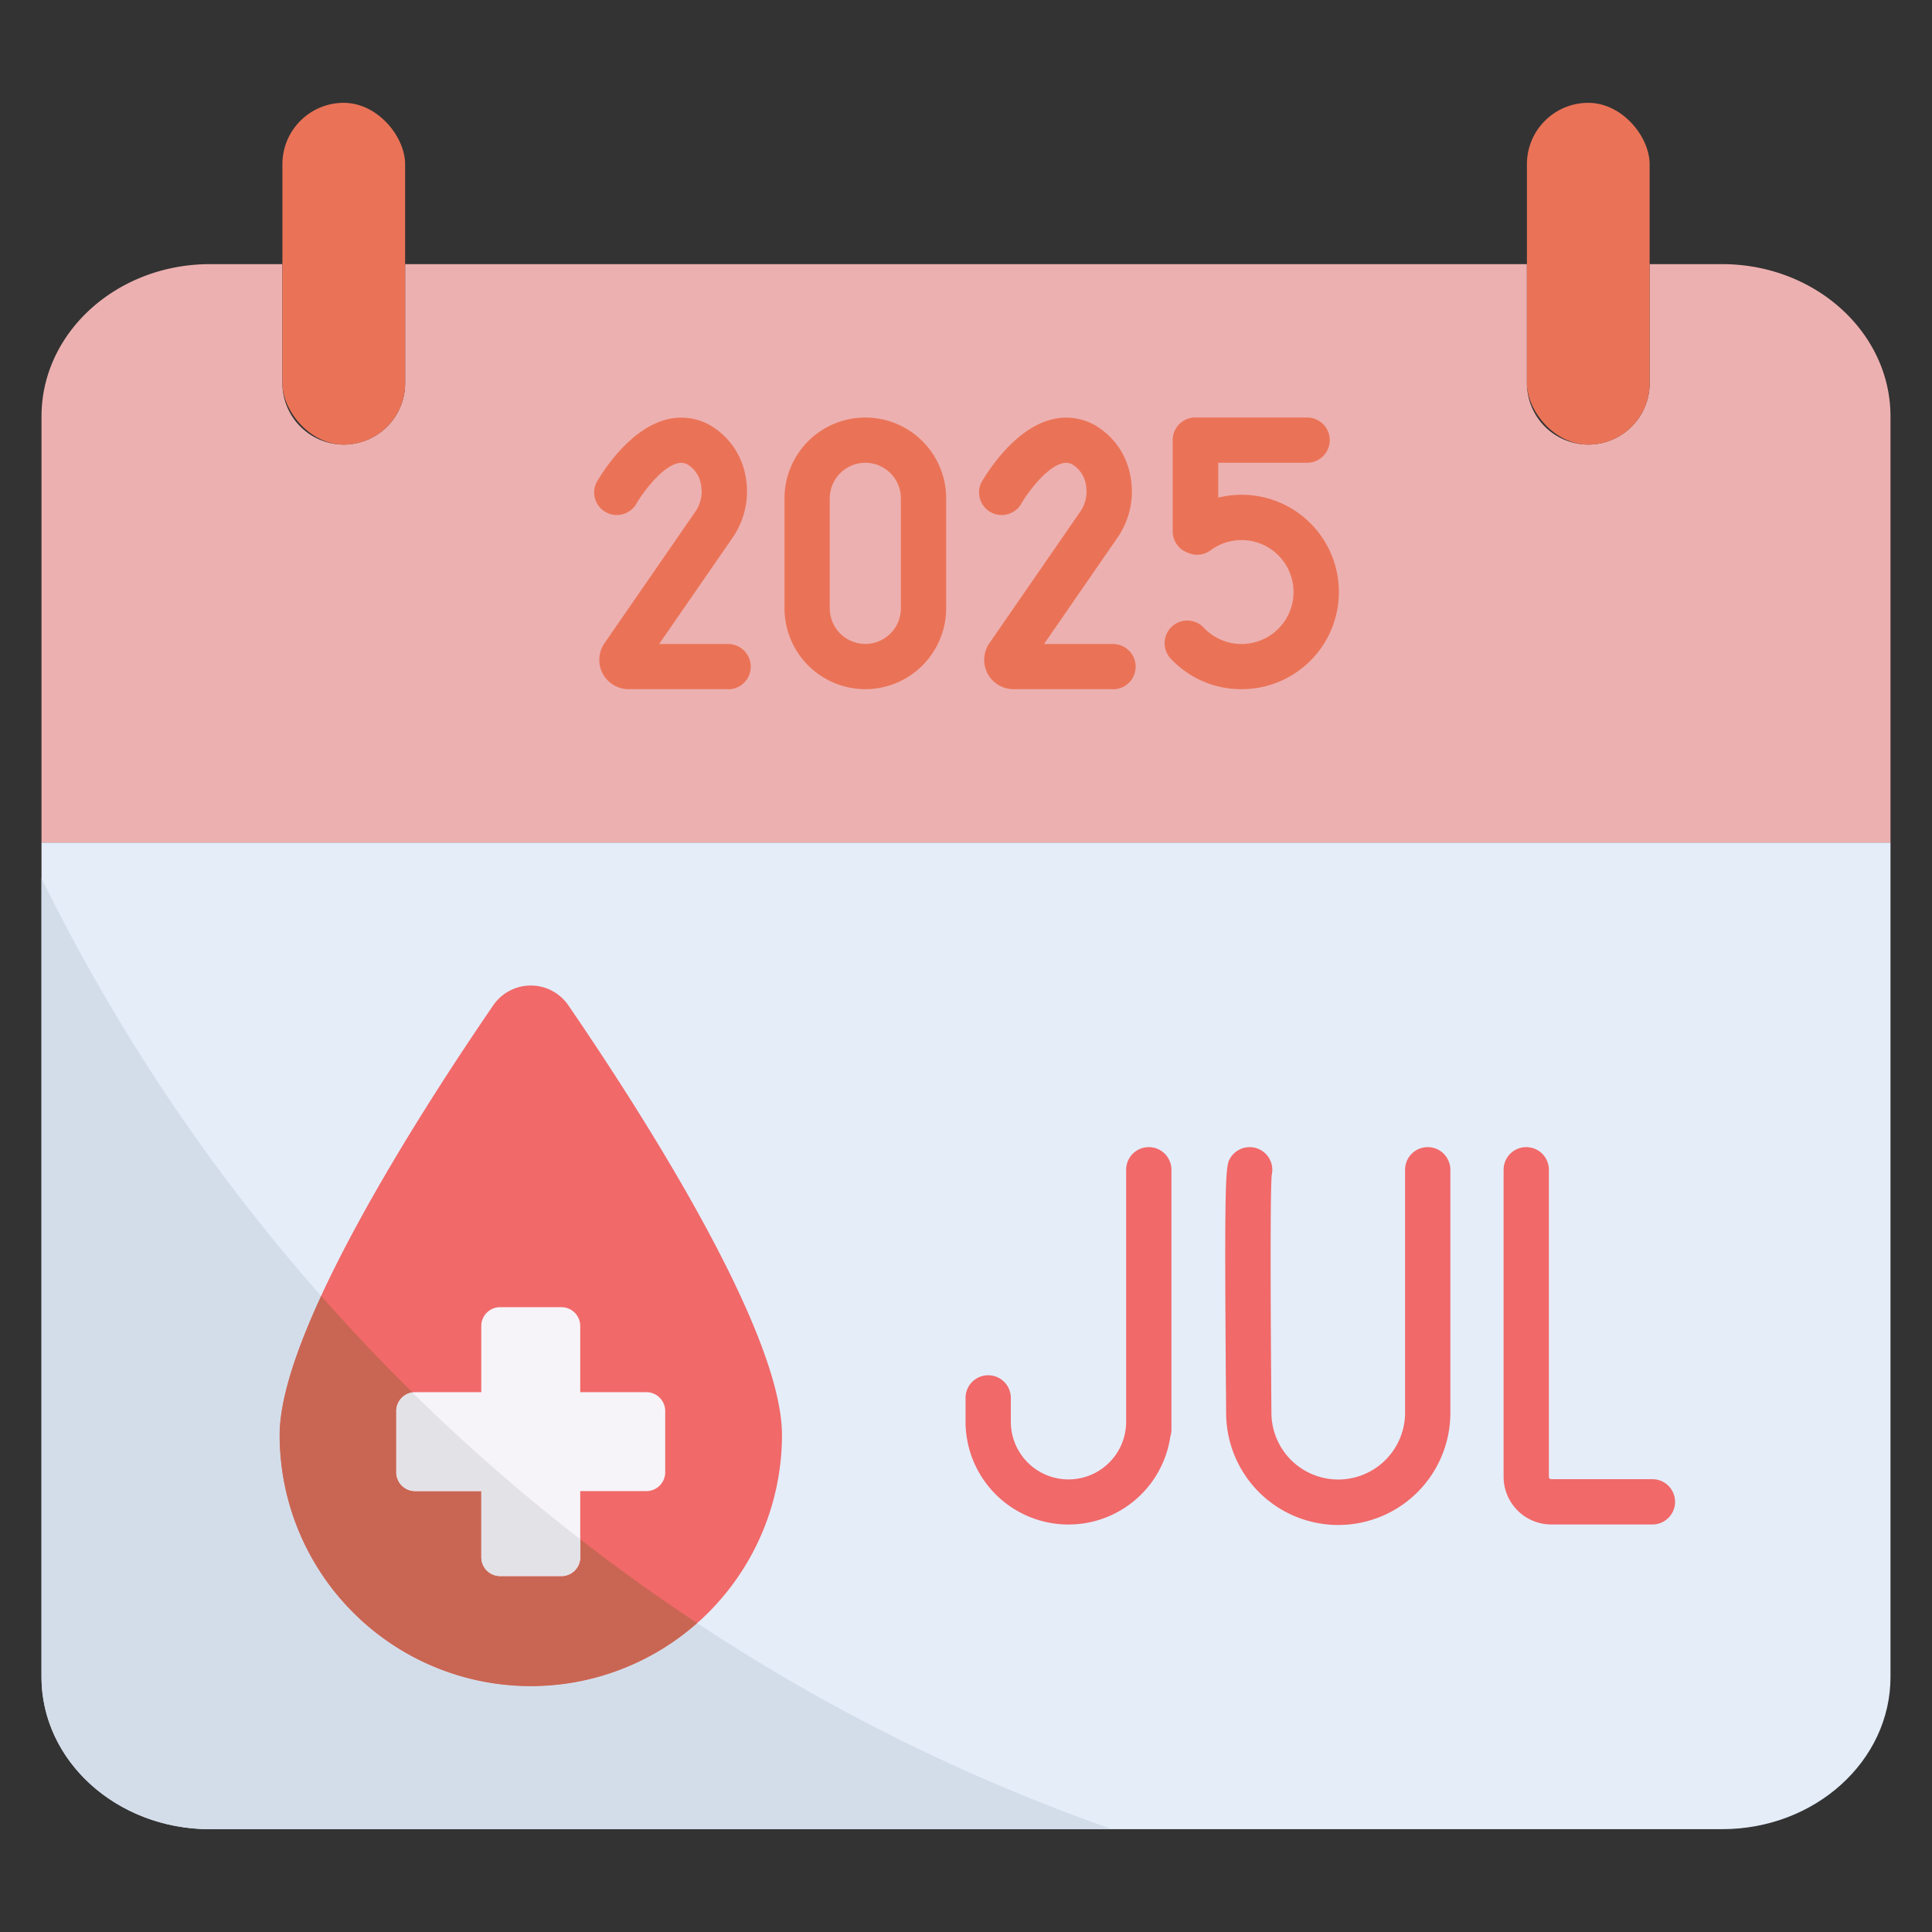
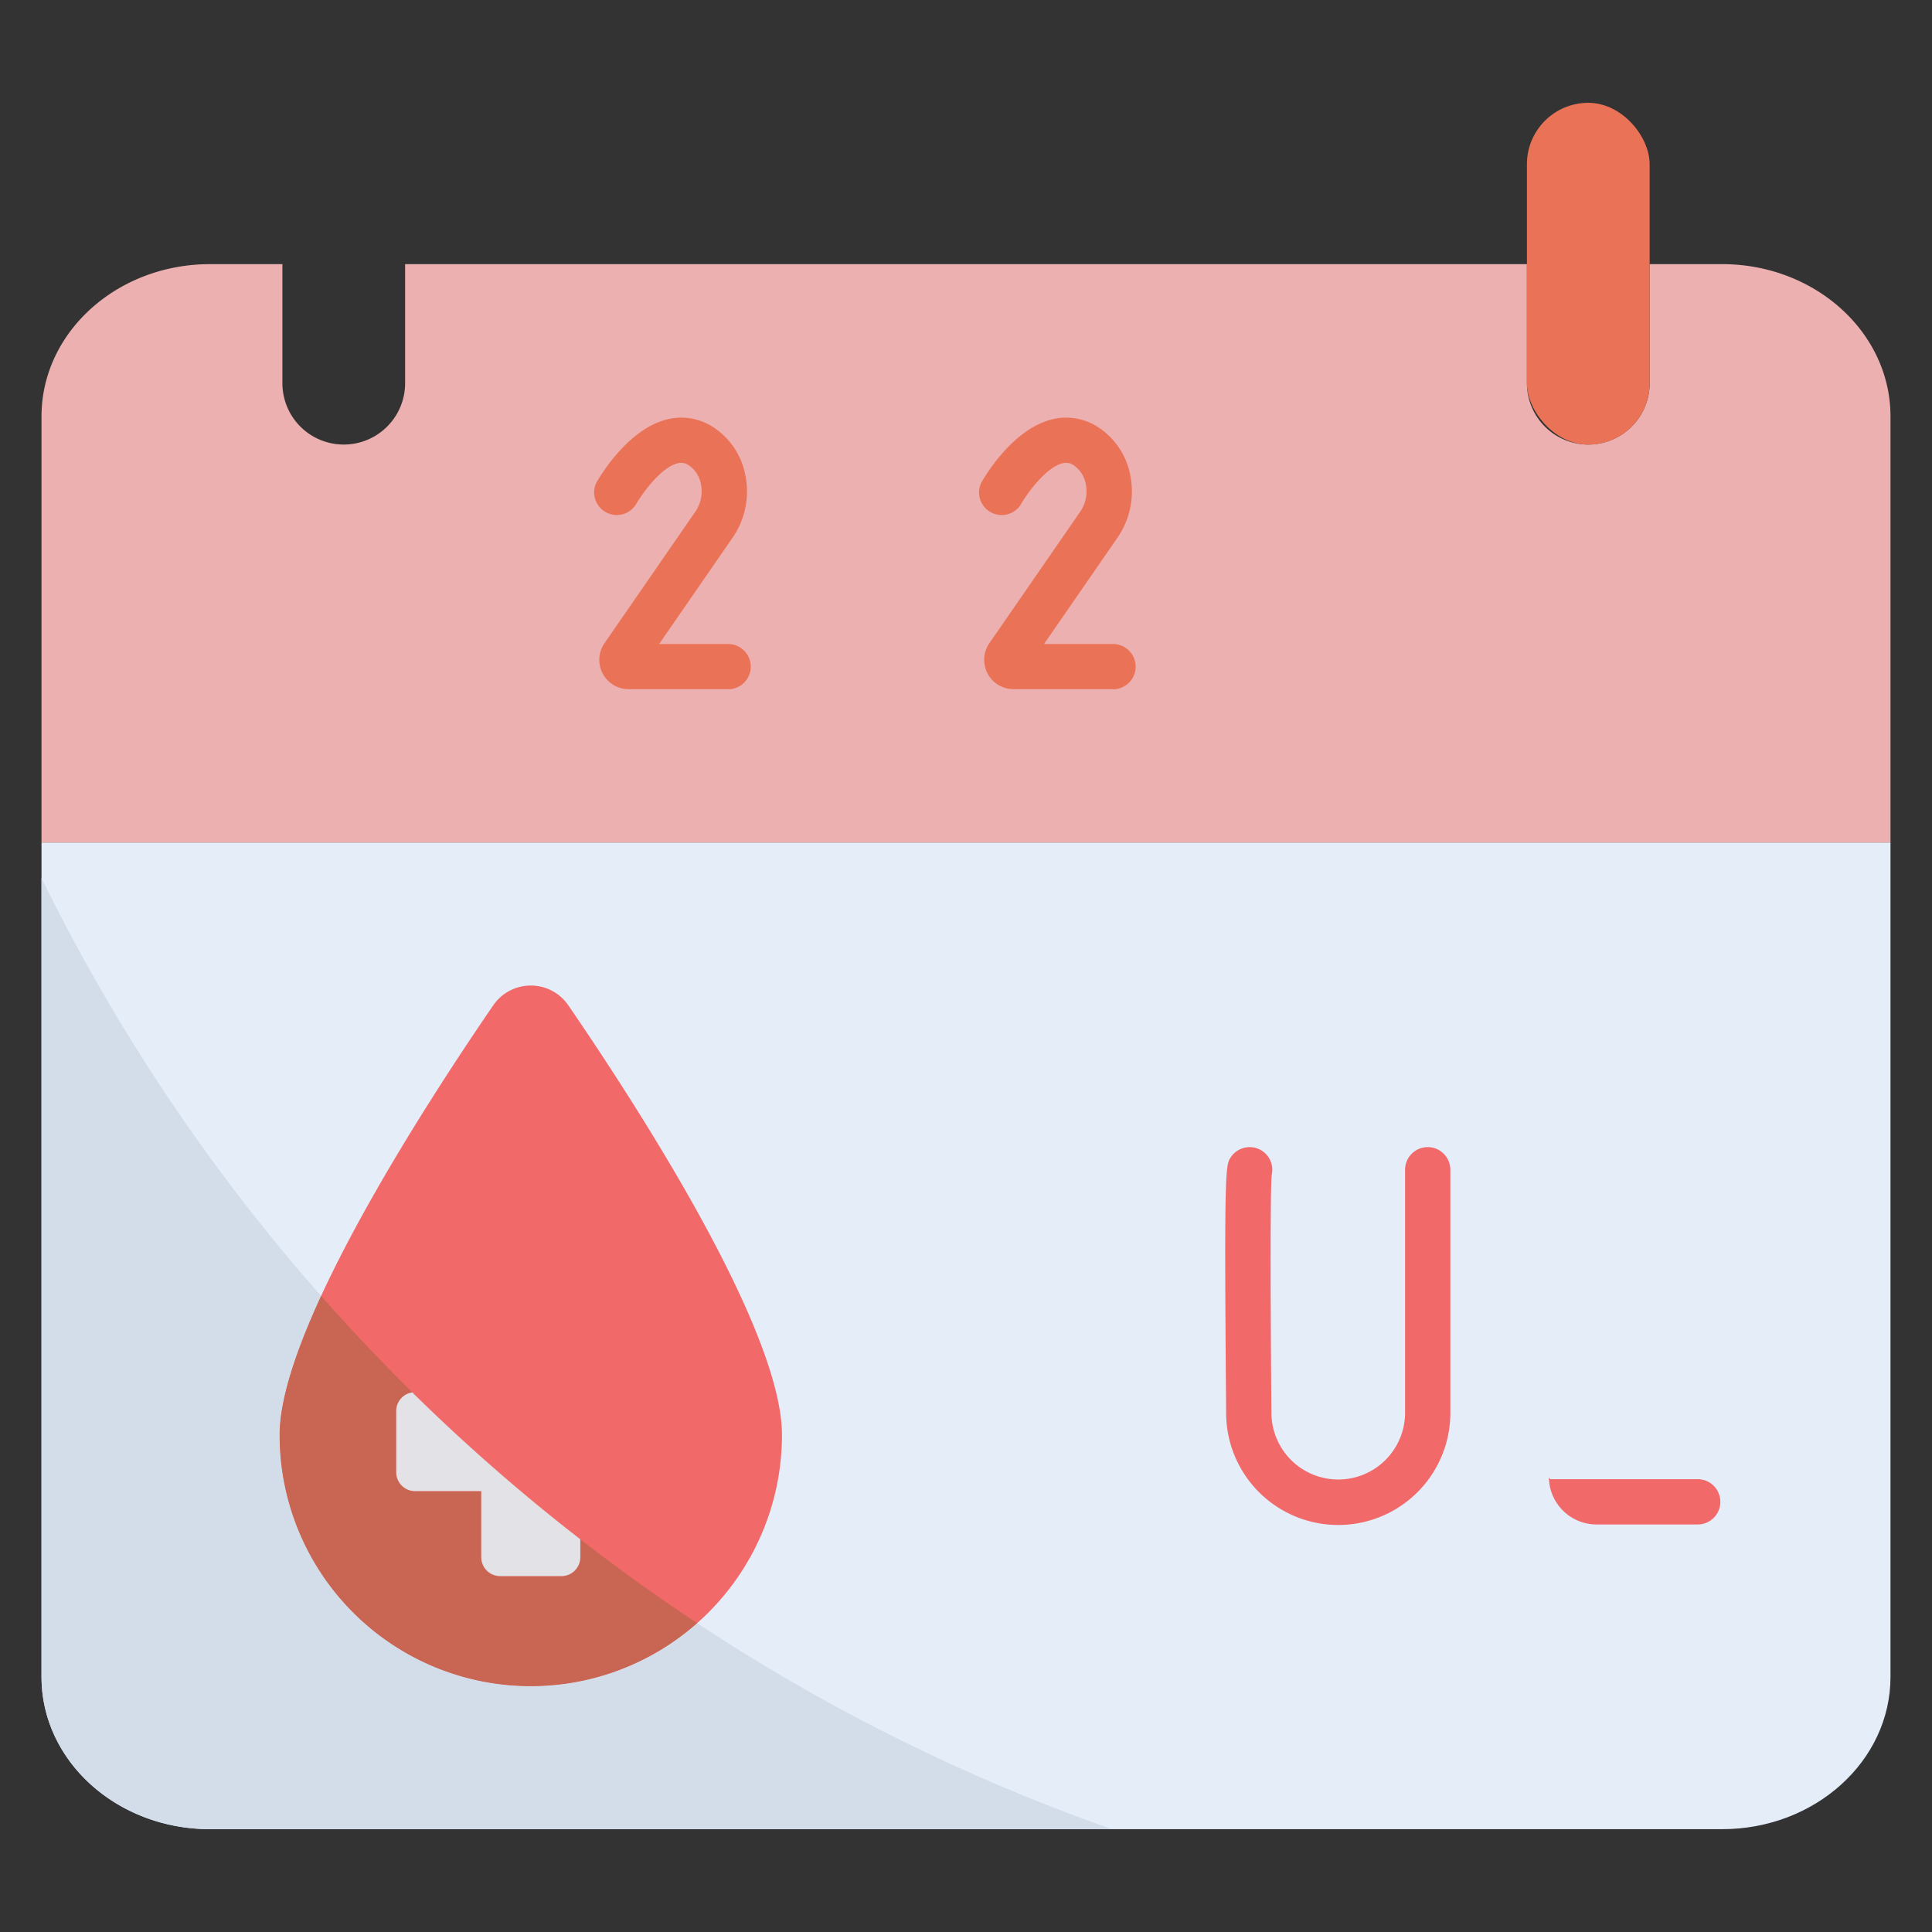
<svg xmlns="http://www.w3.org/2000/svg" viewBox="0 0 512 512">
  <rect x="0" y="0" width="512" height="512" fill="#333333" stroke="none" />
  <g id="_8_July" data-name="8 July">
    <path d="m501 223.27v221.14c0 22.28-20 40.34-44.63 40.34h-400.73c-24.64 0-44.64-18.06-44.64-40.34v-221.14z" fill="#e5edf9" />
    <path d="m501 110.36v112.91h-490v-112.91c0-22.28 20-40.36 44.64-40.36h19.2v31.55a16.26 16.26 0 0 0 32.52 0v-31.55h297.29v31.55a16.26 16.26 0 1 0 32.52 0v-31.55h19.2c24.63 0 44.63 18.08 44.63 40.36z" fill="#edb0b0" />
-     <rect fill="#ea7357" height="90.58" rx="16.26" width="32.52" x="74.84" y="27.25" />
    <rect fill="#ea7357" height="90.58" rx="16.26" width="32.52" x="404.65" y="27.25" />
    <path d="m74.09 380.27c0-27.8 38.05-86.74 56.62-113.84a12.06 12.06 0 0 1 19.91 0c18.56 27.1 56.61 86 56.61 113.84a66.57 66.57 0 0 1 -133.14 0z" fill="#f16969" />
-     <path d="m171.29 368.94h-17.52v-17.53a5 5 0 0 0 -5-5h-16.23a5 5 0 0 0 -5 5v17.53h-17.54a5 5 0 0 0 -5 5v16.25a5 5 0 0 0 5 5h17.52v17.52a5 5 0 0 0 5 5h16.25a5 5 0 0 0 5-5v-17.55h17.52a5 5 0 0 0 5-5v-16.24a5 5 0 0 0 -5-4.98z" fill="#f6f4f9" />
    <path d="m294.74 484.75h-239.09c-24.65 0-44.65-18.06-44.65-40.34v-211.7a500.38 500.38 0 0 0 74.1 110.72c-6.58 14.24-11 27.34-11 36.83a66.56 66.56 0 0 0 110.66 49.87 497.29 497.29 0 0 0 109.98 54.62z" fill="#d3ddea" />
    <path d="m184.76 430.14a66.56 66.56 0 0 1 -110.66-49.87c0-9.49 4.43-22.6 11-36.84q11.65 13.2 24.2 25.57a5 5 0 0 0 -4.26 4.92v16.25a5 5 0 0 0 5 5h17.52v17.52a5 5 0 0 0 5 5h16.25a5 5 0 0 0 5-5v-4.75q15.02 11.68 30.95 22.2z" fill="#c96653" />
    <path d="m153.78 407.92v4.76a5 5 0 0 1 -5 5h-16.24a5 5 0 0 1 -5-5v-17.52h-17.54a5 5 0 0 1 -5-5v-16.24a5 5 0 0 1 4.26-4.92 501.44 501.44 0 0 0 44.52 38.92z" fill="#e3e2e7" />
-     <path d="m310.44 310a6 6 0 0 0 -12 0v66.84a15.28 15.28 0 0 1 -30.56-.12v-6.26a6 6 0 0 0 -12 0v6.26a27.28 27.28 0 0 0 54.28 3.91 6 6 0 0 0 .28-1.81z" fill="#f16969" />
-     <path d="m437.91 392h-26.8a.64.64 0 0 1 -.64-.64v-81.36a6 6 0 0 0 -12 0v81.36a12.65 12.65 0 0 0 12.64 12.64h26.8a6 6 0 1 0 0-12z" fill="#f16969" />
+     <path d="m437.91 392h-26.8a.64.64 0 0 1 -.64-.64v-81.36v81.36a12.65 12.65 0 0 0 12.64 12.64h26.8a6 6 0 1 0 0-12z" fill="#f16969" />
    <path d="m378.36 304a6 6 0 0 0 -6 6v64.3a17.71 17.71 0 0 1 -35.42.15c-.43-51.64-.09-61.28.07-63.06a6 6 0 0 0 -10.84-4.7c-1.4 2.1-1.77 2.67-1.23 67.86a29.71 29.71 0 0 0 59.42-.25v-64.3a6 6 0 0 0 -6-6z" fill="#f16969" />
    <g fill="#ea7357">
      <path d="m192.93 182.64h-26.33a7.77 7.77 0 0 1 -6.4-12.19l24.14-34.95a9.43 9.43 0 0 0 1.41-7.14 7.61 7.61 0 0 0 -3.14-5 3.49 3.49 0 0 0 -3-.59c-4.32 1-9.4 7.92-11.18 11.08a6 6 0 0 1 -10.43-5.85c.81-1.45 8.25-14.28 18.79-16.86a15.46 15.46 0 0 1 12.45 2.21 19.53 19.53 0 0 1 8.32 12.75 21.52 21.52 0 0 1 -3.32 16.25l-19.56 28.32h18.28a6 6 0 0 1 0 12z" />
      <path d="m294.93 182.64h-26.33a7.77 7.77 0 0 1 -6.4-12.19l24.14-34.95a9.43 9.43 0 0 0 1.41-7.14 7.61 7.61 0 0 0 -3.14-5 3.49 3.49 0 0 0 -3-.59c-4.32 1-9.4 7.92-11.18 11.08a6 6 0 0 1 -10.43-5.85c.81-1.45 8.25-14.28 18.79-16.86a15.46 15.46 0 0 1 12.45 2.21 19.53 19.53 0 0 1 8.32 12.75 21.52 21.52 0 0 1 -3.32 16.25l-19.56 28.32h18.28a6 6 0 0 1 0 12z" />
-       <path d="m229.32 182.64a21.45 21.45 0 0 1 -21.42-21.42v-29.15a21.42 21.42 0 1 1 42.84 0v29.15a21.45 21.45 0 0 1 -21.42 21.42zm0-60a9.44 9.44 0 0 0 -9.42 9.43v29.15a9.42 9.42 0 0 0 18.84 0v-29.15a9.43 9.43 0 0 0 -9.42-9.43z" />
-       <path d="m329 182.64a25.54 25.54 0 0 1 -18.57-7.91 6 6 0 1 1 8.65-8.31 13.77 13.77 0 1 0 1.75-20.59 6 6 0 0 1 -6 .68l-.44-.19a6 6 0 0 1 -3.62-5.51v-24.17a6 6 0 0 1 6-6h29.63a6 6 0 0 1 0 12h-23.55v9.24a25.76 25.76 0 1 1 6.15 50.76z" />
    </g>
  </g>
</svg>